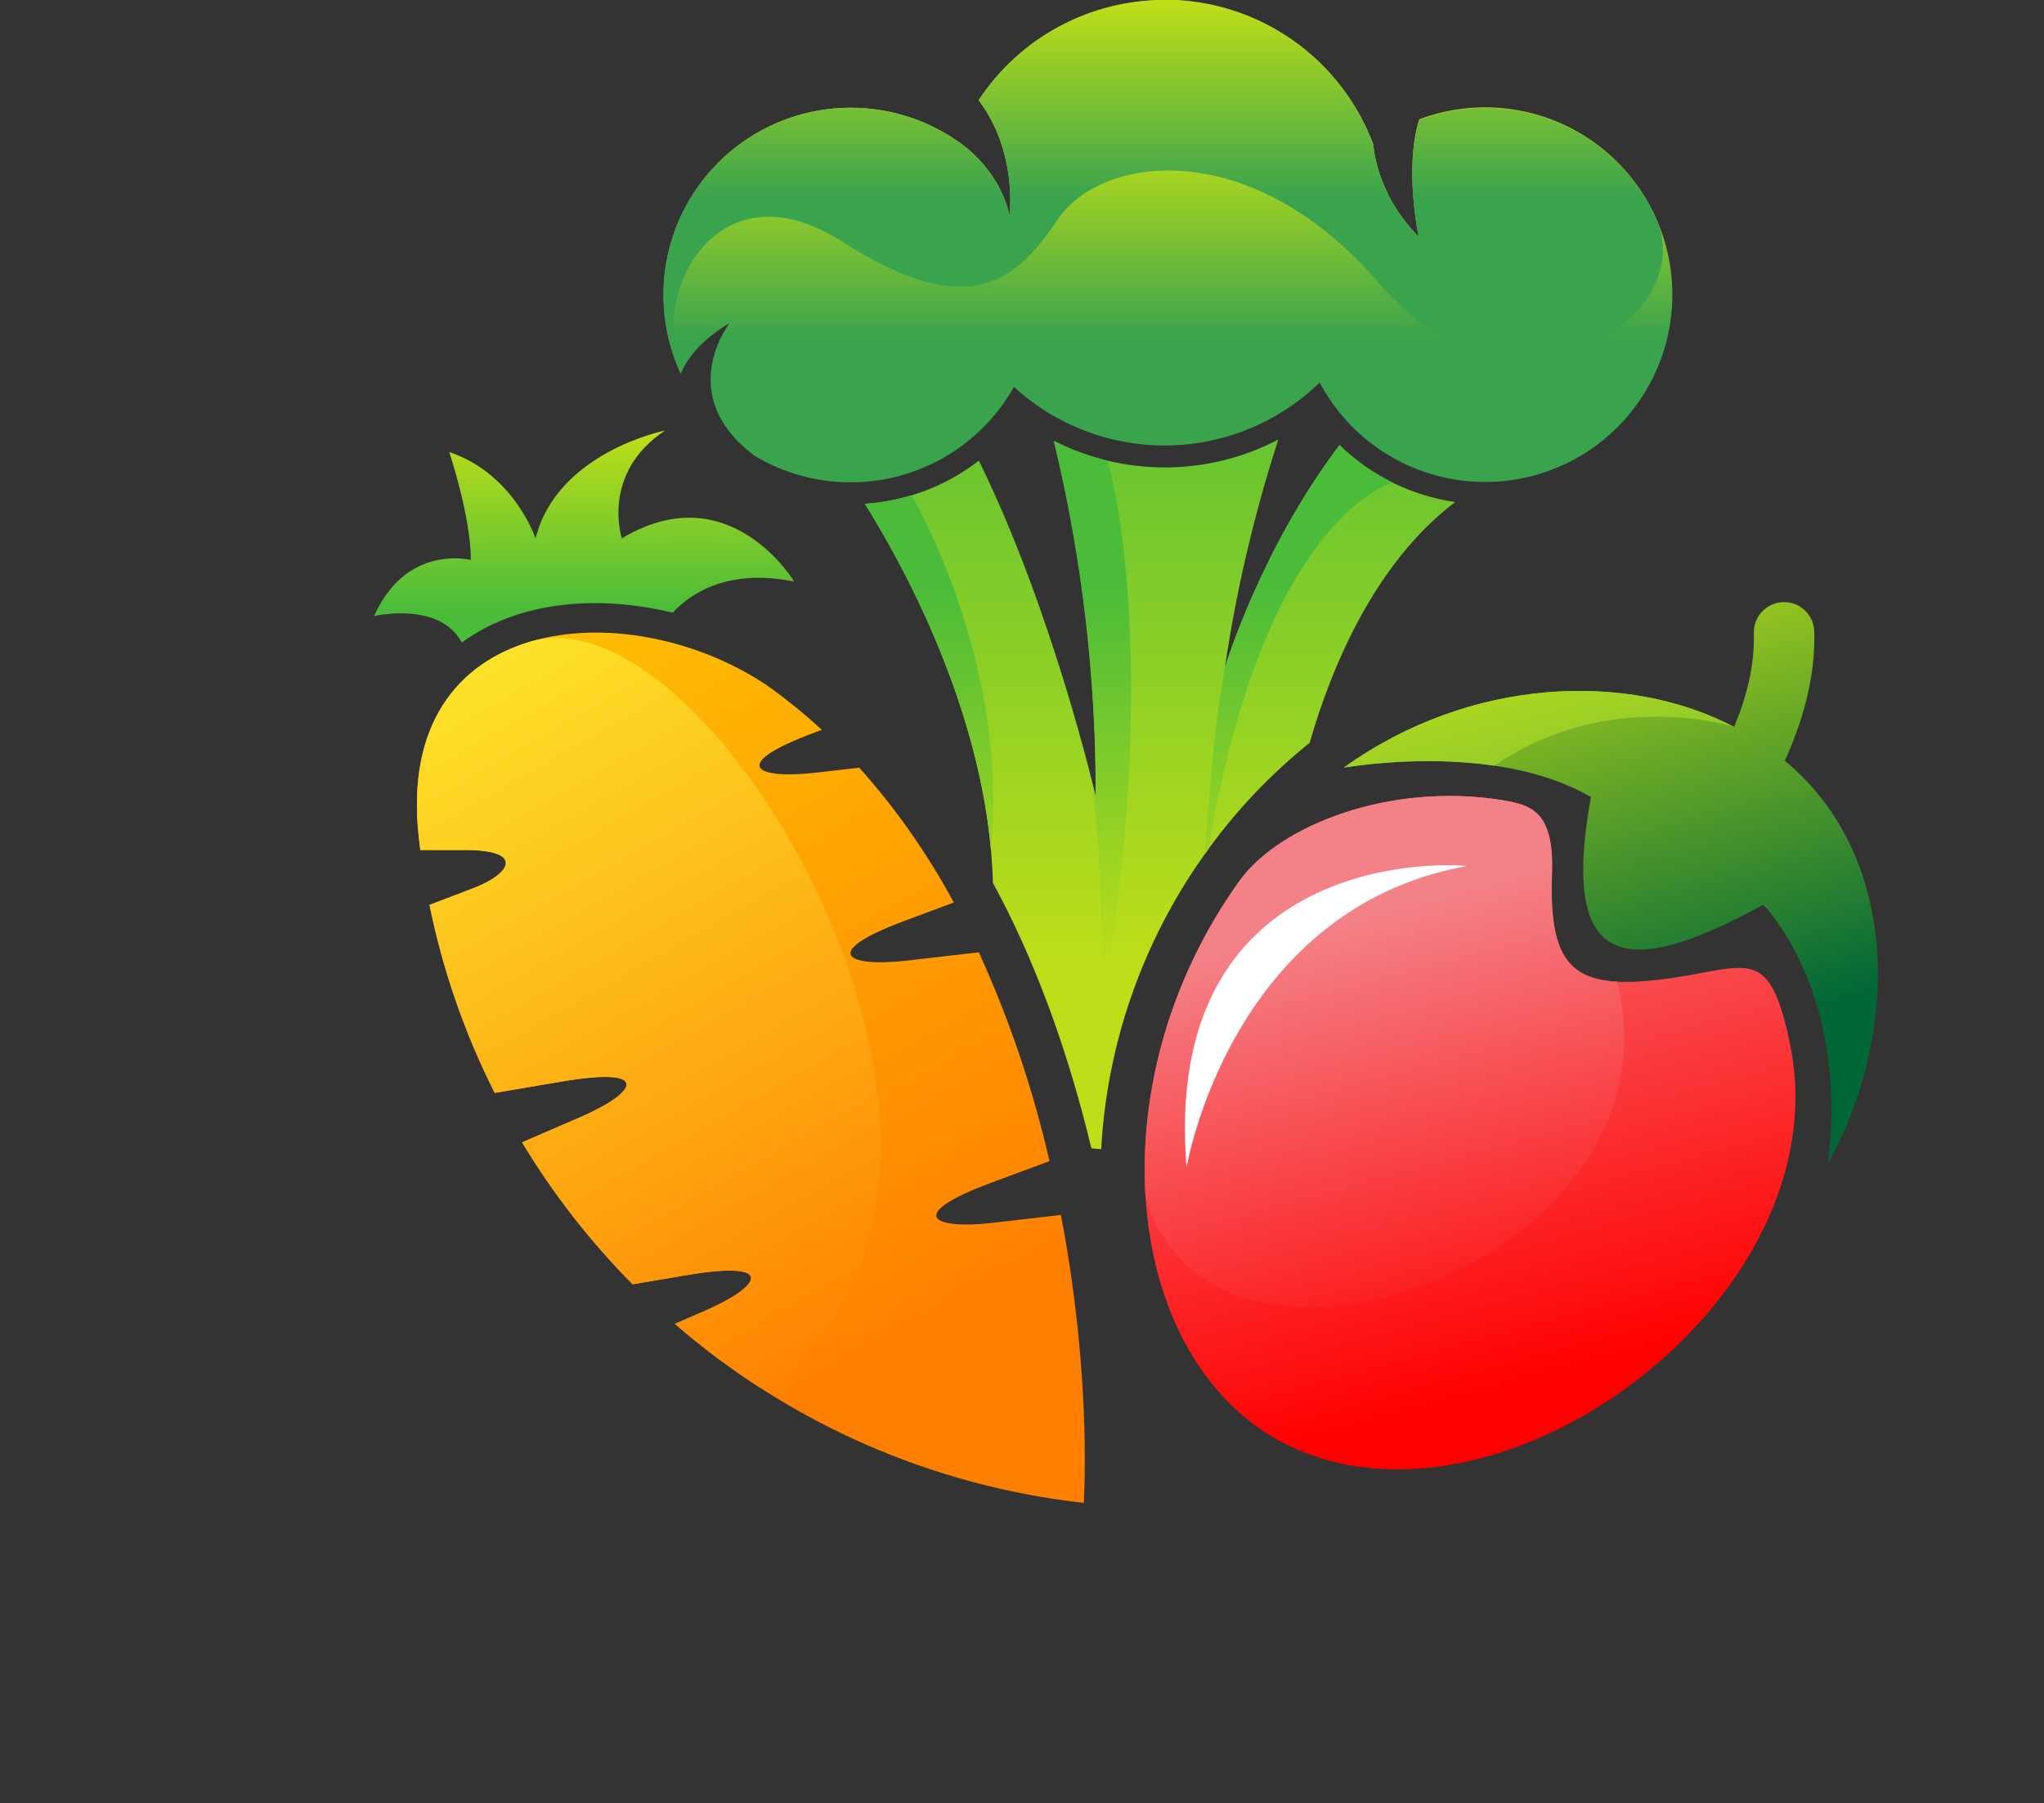
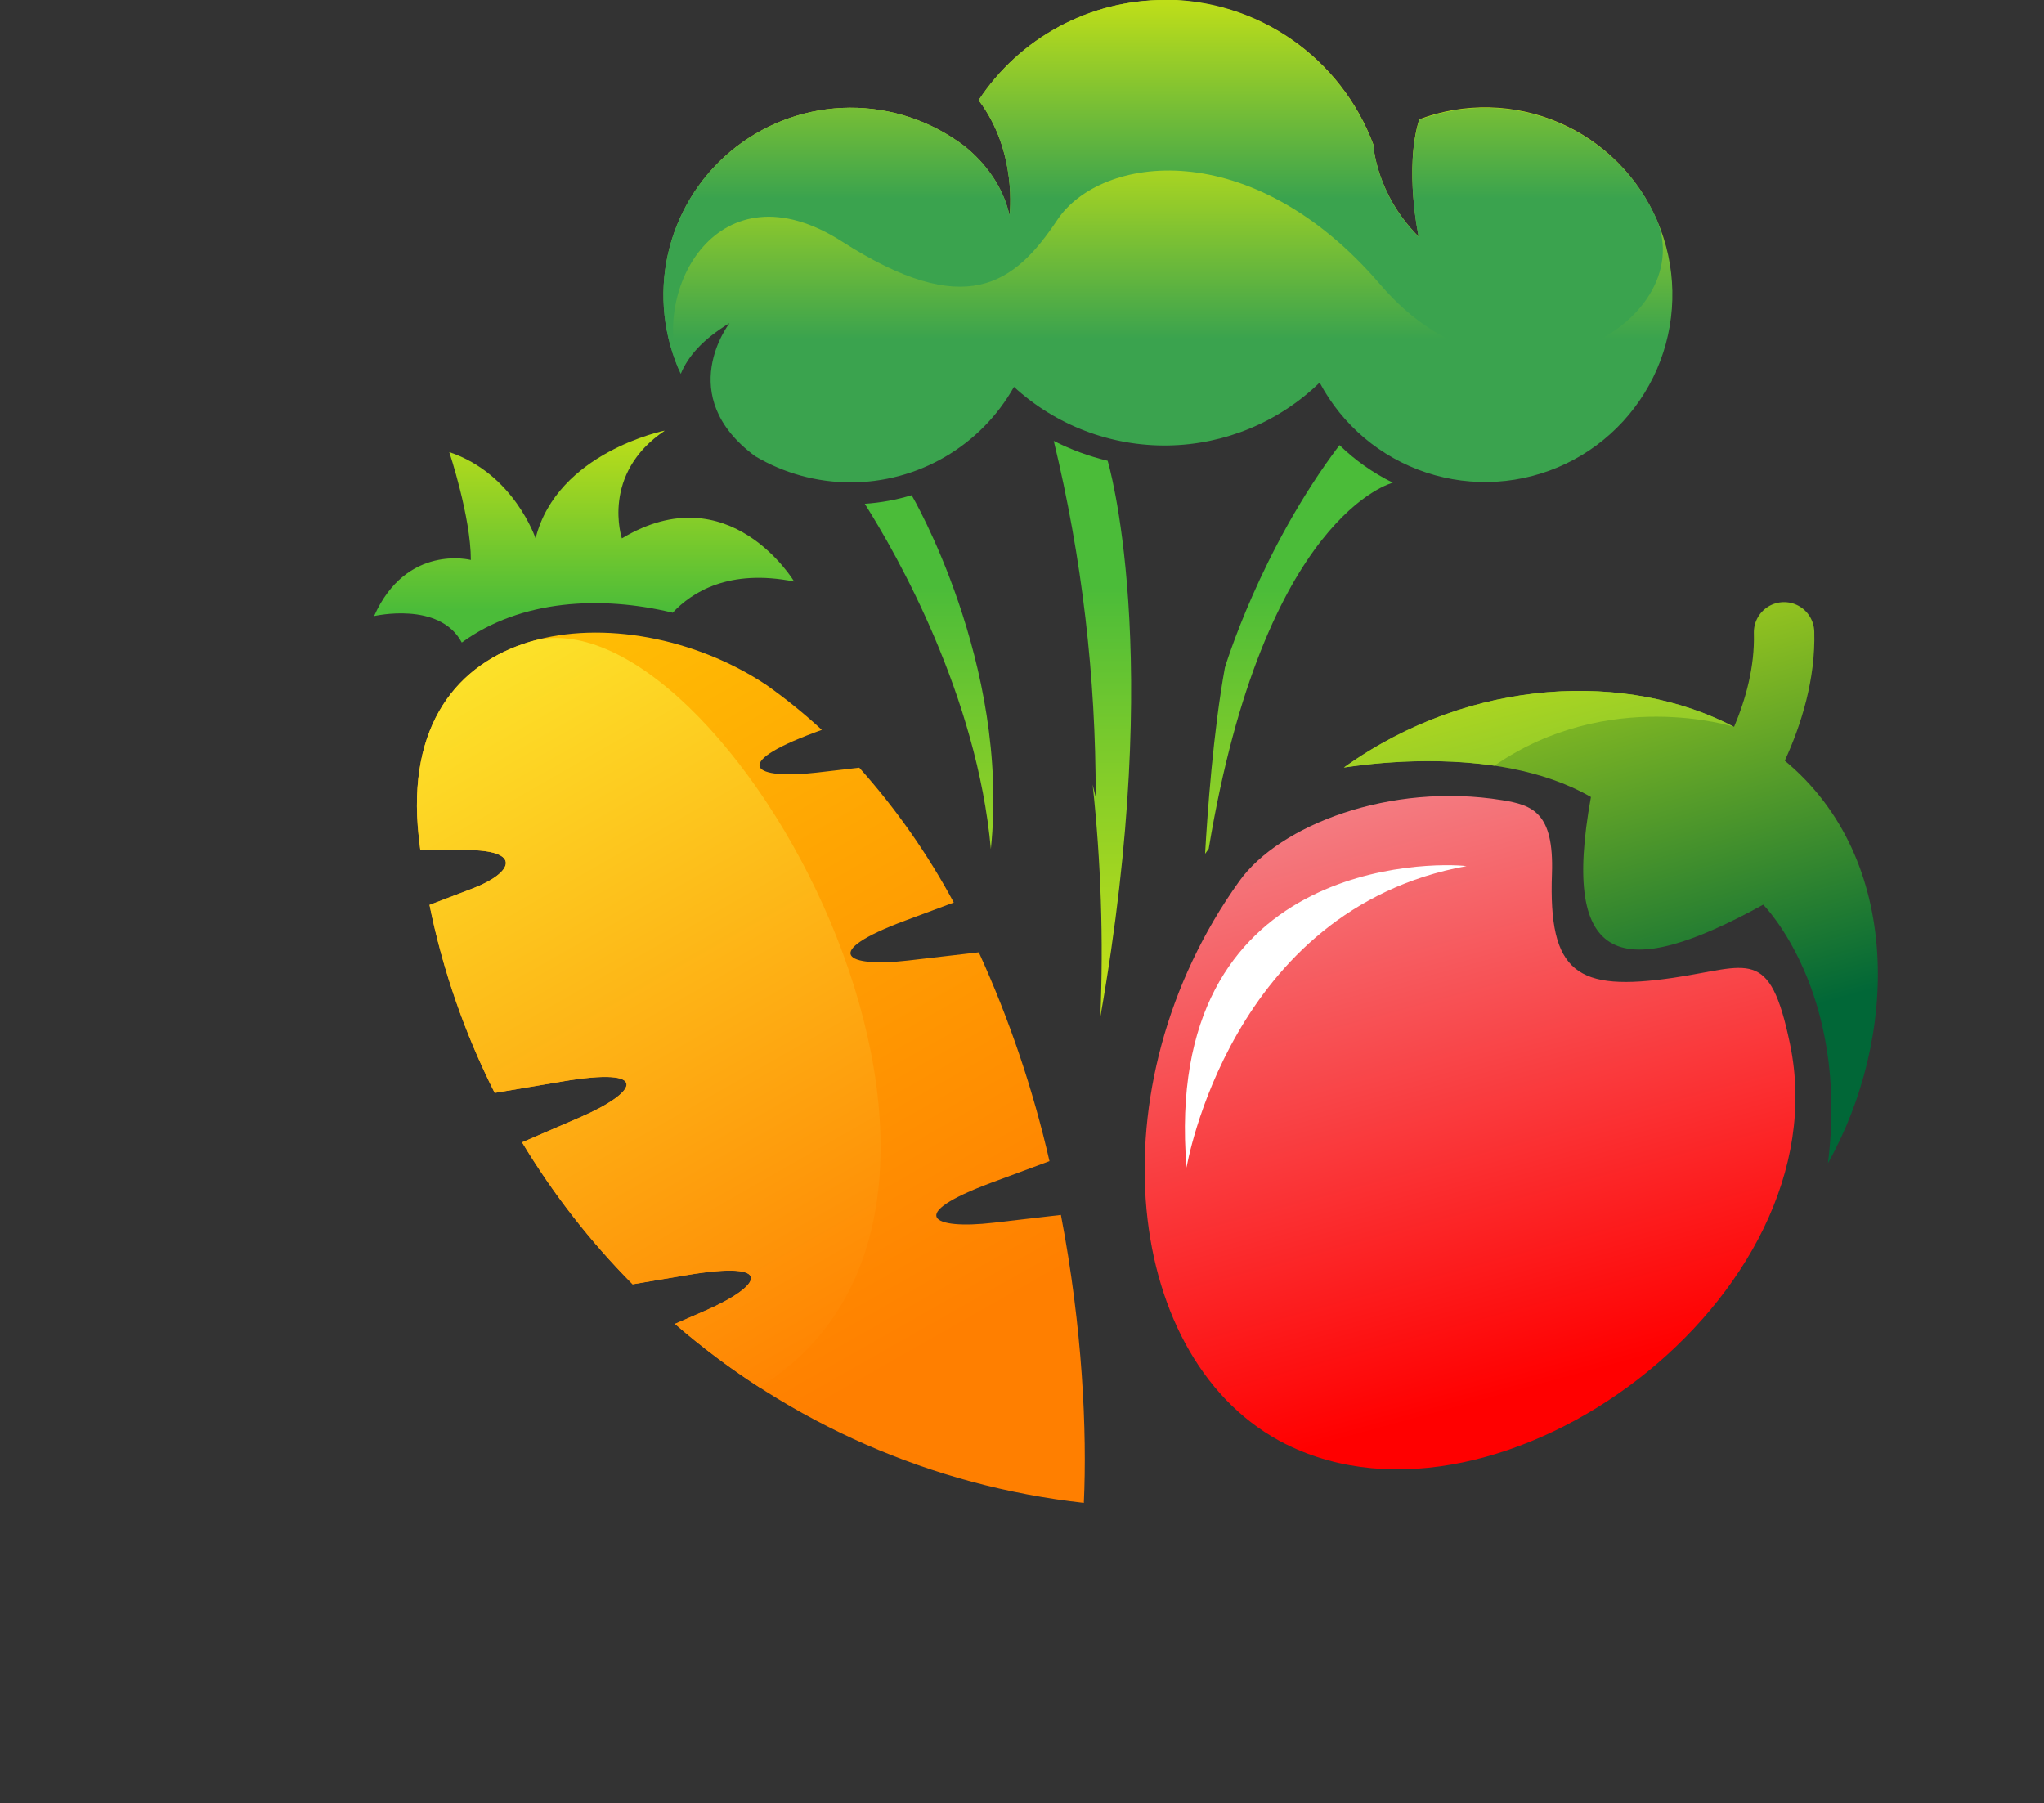
<svg xmlns="http://www.w3.org/2000/svg" xmlns:xlink="http://www.w3.org/1999/xlink" id="Layer_1" data-name="Layer 1" viewBox="0 0 473.7 417.82">
  <rect x="0" y="0" width="473.7" height="417.82" fill="#333333" stroke="none" />
  <defs>
    <style>.cls-1{fill:none;clip-rule:evenodd;}.cls-2{clip-path:url(#clip-path);}.cls-3{fill:url(#linear-gradient);}.cls-4{clip-path:url(#clip-path-2);}.cls-5{fill:url(#linear-gradient-2);}.cls-6{clip-path:url(#clip-path-3);}.cls-7{fill:url(#linear-gradient-3);}.cls-8{clip-path:url(#clip-path-4);}.cls-9{fill:url(#linear-gradient-4);}.cls-10{clip-path:url(#clip-path-5);}.cls-11{fill:url(#linear-gradient-5);}.cls-12{clip-path:url(#clip-path-6);}.cls-13{fill:url(#linear-gradient-6);}.cls-14{clip-path:url(#clip-path-7);}.cls-15{fill:url(#linear-gradient-7);}.cls-16{clip-path:url(#clip-path-8);}.cls-17{fill:url(#linear-gradient-8);}.cls-18{clip-path:url(#clip-path-9);}.cls-19{fill:url(#linear-gradient-9);}.cls-20{clip-path:url(#clip-path-10);}.cls-21{fill:url(#linear-gradient-10);}.cls-22{clip-path:url(#clip-path-11);}.cls-23{fill:url(#linear-gradient-11);}.cls-24{fill:#fff;fill-rule:evenodd;}</style>
    <clipPath id="clip-path" transform="translate(-783.01 -206.15)">
      <path class="cls-1" d="M983.43,322.89c8.13,12.92,28.72,49.31,29.68,87.82.6,1.11,1.2,2.24,1.78,3.36,9,17.28,16.05,37.33,21.05,58.17.76.08,1.52.15,2.27.19a129.89,129.89,0,0,1,23.76-68,128,128,0,0,1,24.55-26.14c4.89-17,14.84-41.49,33.73-55.8a48.49,48.49,0,0,1-26.81-13.2c-18.38,24.3-26.56,51.57-26.56,51.57A323.92,323.92,0,0,1,1079.27,308a56.79,56.79,0,0,1-52,.33,347.06,347.06,0,0,1,9.71,82.5s-9.94-43.07-27.12-77.93a48.4,48.4,0,0,1-26.38,10" />
    </clipPath>
    <linearGradient id="linear-gradient" x1="2.16" y1="2089.51" x2="2.84" y2="2089.51" gradientTransform="translate(-301625.28 748.33) rotate(-90) scale(240.98 144.48)" gradientUnits="userSpaceOnUse">
      <stop offset="0" stop-color="#bede19" />
      <stop offset="1" stop-color="#4bbc39" />
    </linearGradient>
    <clipPath id="clip-path-2" transform="translate(-783.01 -206.15)">
      <path class="cls-1" d="M1039.71,312.92a56.57,56.57,0,0,1-12.49-4.6,347.06,347.06,0,0,1,9.71,82.5s-.24-1-.7-2.87a361.36,361.36,0,0,1,1.79,53.83c15-84.84,1.69-128.86,1.69-128.86M1062.29,404l.84-1.16C1076,325.33,1105.8,318,1105.8,318h0a48.43,48.43,0,0,1-12.36-8.71c-18.38,24.3-26.56,51.57-26.56,51.57C1064.18,375.68,1062.84,394.37,1062.29,404Zm-78.86-81.1c7.58,12,26,44.46,29.21,80,4.49-43.06-18.35-82-18.35-82h0A48.53,48.53,0,0,1,983.43,322.89Z" />
    </clipPath>
    <linearGradient id="linear-gradient-2" x1="2.22" y1="2089.46" x2="2.78" y2="2089.46" gradientTransform="translate(-269579.97 581.06) rotate(-90) scale(159.67 129.14)" xlink:href="#linear-gradient" />
    <clipPath id="clip-path-3" transform="translate(-783.01 -206.15)">
      <path class="cls-1" d="M1052.93,206.15a51.59,51.59,0,0,0-43.12,23.22c9.11,12,7.16,26.69,7.16,26.69-2.51-11.3-12.08-17.23-12.08-17.23a43.42,43.42,0,0,0-64.11,53.95c1.64-4,5.07-8,11.3-11.76,0,0-13.07,16.76,5.92,30.83a43.43,43.43,0,0,0,60-16.05,51.61,51.61,0,0,0,70.84-1,43.41,43.41,0,1,0,23.07-61c-3.53,11.46-.12,27.17-.12,27.17-10-10-10.51-21.35-10.51-21.35a51.62,51.62,0,0,0-48.36-33.55" />
    </clipPath>
    <linearGradient id="linear-gradient-3" x1="2.3" y1="2089.52" x2="2.7" y2="2089.52" gradientTransform="translate(-512203.34 345.08) rotate(-90) scale(116.64 245.26)" gradientUnits="userSpaceOnUse">
      <stop offset="0" stop-color="#3aa34e" />
      <stop offset="1" stop-color="#bede19" />
    </linearGradient>
    <clipPath id="clip-path-4" transform="translate(-783.01 -206.15)">
      <path class="cls-1" d="M1052.93,206.15a51.59,51.59,0,0,0-43.12,23.22c9.11,12,7.16,26.69,7.16,26.69-2.51-11.3-12.08-17.23-12.08-17.23a43.42,43.42,0,0,0-64.11,53.95c-7.41-19.23,8.69-49,37.35-30.67s39.93,10,49.91-5,44.92-20,74.87,15,73.86,8.7,64.08-15a43.44,43.44,0,0,0-55.07-23.2c-3.53,11.46-.12,27.17-.12,27.17-10-10-10.51-21.35-10.51-21.35a51.62,51.62,0,0,0-48.36-33.55" />
    </clipPath>
    <linearGradient id="linear-gradient-4" x1="2.32" y1="2089.52" x2="2.68" y2="2089.52" gradientTransform="translate(-502775.02 340.47) rotate(-90) scale(126.79 240.75)" xlink:href="#linear-gradient-3" />
    <clipPath id="clip-path-5" transform="translate(-783.01 -206.15)">
      <path class="cls-1" d="M960.2,364.58a126.41,126.41,0,0,1,13.27,10.7l-1.7.63c-20,7.42-13.86,10.94.52,9.27l9.86-1.14a161.92,161.92,0,0,1,21.9,31.25l-11.19,4.16c-20,7.43-13.86,10.94.52,9.28l16.47-1.91a252,252,0,0,1,16.38,48.4l-13.49,5c-20,7.42-13.85,10.94.53,9.27l15.61-1.81c5,26.08,6.08,50.18,5.31,66.73a173.83,173.83,0,0,1-94.76-41.49l6.88-3c13.28-5.75,16.81-11.85-4.19-8.29l-12.49,2.11A174.92,174.92,0,0,1,904,470.86l13.45-5.81c13.28-5.75,16.82-11.85-4.18-8.29l-15.61,2.64a173.3,173.3,0,0,1-15.11-43.56L892.62,412c9-3.45,11.89-8.88-1.75-8.88H880.42c-.13-1-.26-2.07-.37-3.11-5.68-52.15,48-56.54,80.15-35.41" />
    </clipPath>
    <linearGradient id="linear-gradient-5" x1="2.18" y1="2089.46" x2="2.82" y2="2089.46" gradientTransform="matrix(0, -292.37, 260.28, 0, -542883.8, 1166.28)" gradientUnits="userSpaceOnUse">
      <stop offset="0" stop-color="#ff7f00" />
      <stop offset="1" stop-color="#ffbe04" />
    </linearGradient>
    <clipPath id="clip-path-6" transform="translate(-783.01 -206.15)">
      <path class="cls-1" d="M959,527.64a174.88,174.88,0,0,1-19.58-14.7l6.88-3c13.28-5.75,16.81-11.85-4.19-8.29l-12.49,2.11A174.92,174.92,0,0,1,904,470.86l13.45-5.81c13.28-5.75,16.82-11.85-4.18-8.29l-15.61,2.64a173.3,173.3,0,0,1-15.11-43.56L892.62,412c9-3.45,11.89-8.88-1.75-8.88H880.42c-.13-1-.26-2.07-.37-3.11-2.83-26,9.08-40.12,25.73-45.14C949.92,341.43,1029.7,483.74,959,527.64" />
    </clipPath>
    <linearGradient id="linear-gradient-6" x1="2.09" y1="2089.48" x2="2.91" y2="2089.48" gradientTransform="matrix(0, -253.88, 227.13, 0, -473636.69, 1057.72)" gradientUnits="userSpaceOnUse">
      <stop offset="0" stop-color="#ff7f00" />
      <stop offset="1" stop-color="#fced2e" />
    </linearGradient>
    <clipPath id="clip-path-7" transform="translate(-783.01 -206.15)">
      <path class="cls-1" d="M938.88,348.16c4.47-4.8,13.1-10.27,28.18-7.25,0,0-15-25-39.93-10,0,0-5-15,10-25,0,0-25,5-30,25,0,0-5-15-20-20,0,0,5,15,5,25,0,0-14.9-3.86-22.43,13,0,0,15.16-3.54,20.33,6.13,13.71-10,32.35-10.9,48.79-6.93" />
    </clipPath>
    <linearGradient id="linear-gradient-7" x1="2.12" y1="2089.57" x2="2.86" y2="2089.57" gradientTransform="translate(-248687.57 260.11) rotate(-90) scale(55.76 119.08)" gradientUnits="userSpaceOnUse">
      <stop offset="0" stop-color="#4bbc39" />
      <stop offset="1" stop-color="#bede19" />
    </linearGradient>
    <clipPath id="clip-path-8" transform="translate(-783.01 -206.15)">
      <path class="cls-1" d="M1081.17,540.89c-37.83-18.82-45.08-83-10.93-130.58,9.26-12.92,34.9-22.95,60.92-18.74,7,1.14,12,2.83,11.52,17-.84,23.05,5.72,27.45,28.16,24.15,17.51-2.57,22.26-7.45,27,15.32,12.24,58.66-67.09,117.51-116.68,92.83" />
    </clipPath>
    <linearGradient id="linear-gradient-8" x1="2.21" y1="2089.46" x2="2.89" y2="2089.46" gradientTransform="matrix(0, -218.44, 197.5, 0, -411542.42, 1012.29)" gradientUnits="userSpaceOnUse">
      <stop offset="0" stop-color="red" />
      <stop offset="1" stop-color="#f38288" />
    </linearGradient>
    <clipPath id="clip-path-9" transform="translate(-783.01 -206.15)">
      <path class="cls-1" d="M1048.5,483.71c-1.55-23.69,5.29-50.46,21.74-73.4,9.26-12.92,34.9-22.95,60.92-18.74,7,1.14,12,2.83,11.52,17-.65,17.76,3.1,24.44,15.11,25.07h0c16.12,64.83-93.46,103.88-109.29,50" />
    </clipPath>
    <linearGradient id="linear-gradient-9" x1="2.22" y1="2089.41" x2="2.8" y2="2089.41" gradientTransform="matrix(0, -199.22, 200.68, 0, -418189.65, 975.5)" xlink:href="#linear-gradient-8" />
    <clipPath id="clip-path-10" transform="translate(-783.01 -206.15)">
      <path class="cls-1" d="M1094.47,384c29.5-21.12,66-22.25,90.41-9.41,2.68-6.33,4.82-13.91,4.59-21.72a7,7,0,0,1,14-.38c.32,11-3,21.59-6.83,29.93,27.51,22.83,26.23,64.37,10,93.27,5-39.93-15-59.9-15-59.9-32.58,17.93-47.08,14.54-39.93-24.95-22.54-13-56.13-6.91-57.25-6.84" />
    </clipPath>
    <linearGradient id="linear-gradient-10" x1="2.23" y1="2089.36" x2="2.77" y2="2089.36" gradientTransform="matrix(0, -220.18, 217.03, 0, -452285.01, 944.15)" gradientUnits="userSpaceOnUse">
      <stop offset="0" stop-color="#016737" />
      <stop offset="1" stop-color="#bede19" />
    </linearGradient>
    <clipPath id="clip-path-11" transform="translate(-783.01 -206.15)">
      <path class="cls-1" d="M1094.47,384c29.5-21.12,66-22.25,90.41-9.41,0,0-29.1-9.31-55.54,9h0c-17.57-2.59-34.09.37-34.87.42" />
    </clipPath>
    <linearGradient id="linear-gradient-11" x1="2.13" y1="2089.3" x2="2.87" y2="2089.3" gradientTransform="matrix(0, -143.67, 199.49, 0, -415650.73, 764.06)" xlink:href="#linear-gradient-3" />
  </defs>
  <g class="cls-2">
-     <rect class="cls-3" x="200.42" y="101.84" width="136.81" height="164.44" />
-   </g>
+     </g>
  <g class="cls-4">
    <rect class="cls-5" x="200.42" y="102.17" width="122.37" height="133.47" />
  </g>
  <g class="cls-6">
    <rect class="cls-7" x="153.75" width="233.88" height="111.78" />
  </g>
  <g class="cls-8">
    <rect class="cls-9" x="150.36" width="243.39" height="100.84" />
  </g>
  <g class="cls-10">
    <rect class="cls-11" x="832.38" y="317.44" width="244.56" height="263.01" transform="translate(-879.58 331.33) rotate(-30)" />
  </g>
  <g class="cls-12">
    <rect class="cls-13" x="840.88" y="315.78" width="225.16" height="237.5" transform="matrix(0.87, -0.5, 0.5, 0.87, -872.54, 328.79)" />
  </g>
  <g class="cls-14">
    <rect class="cls-15" x="86.75" y="99.82" width="97.29" height="49.12" />
  </g>
  <g class="cls-16">
    <rect class="cls-17" x="1015.99" y="367.88" width="214.19" height="217.17" transform="translate(-868.06 100.76) rotate(-15)" />
  </g>
  <g class="cls-18">
-     <rect class="cls-19" x="1029.68" y="373.49" width="161.5" height="177.92" transform="translate(-864.86 97) rotate(-15)" />
-   </g>
+     </g>
  <g class="cls-20">
    <rect class="cls-21" x="1079.84" y="330.97" width="158.97" height="159.26" transform="translate(-849.78 107.89) rotate(-15)" />
  </g>
  <g class="cls-22">
    <rect class="cls-23" x="1093.13" y="350.41" width="93.09" height="44.89" transform="translate(-840.68 101.52) rotate(-15)" />
  </g>
  <path class="cls-24" d="M1122.87,406.85c-7.6-.93-70.69-1.87-64.88,69.87,0,0,10-59.89,64.88-69.87" transform="translate(-783.01 -206.15)" />
</svg>